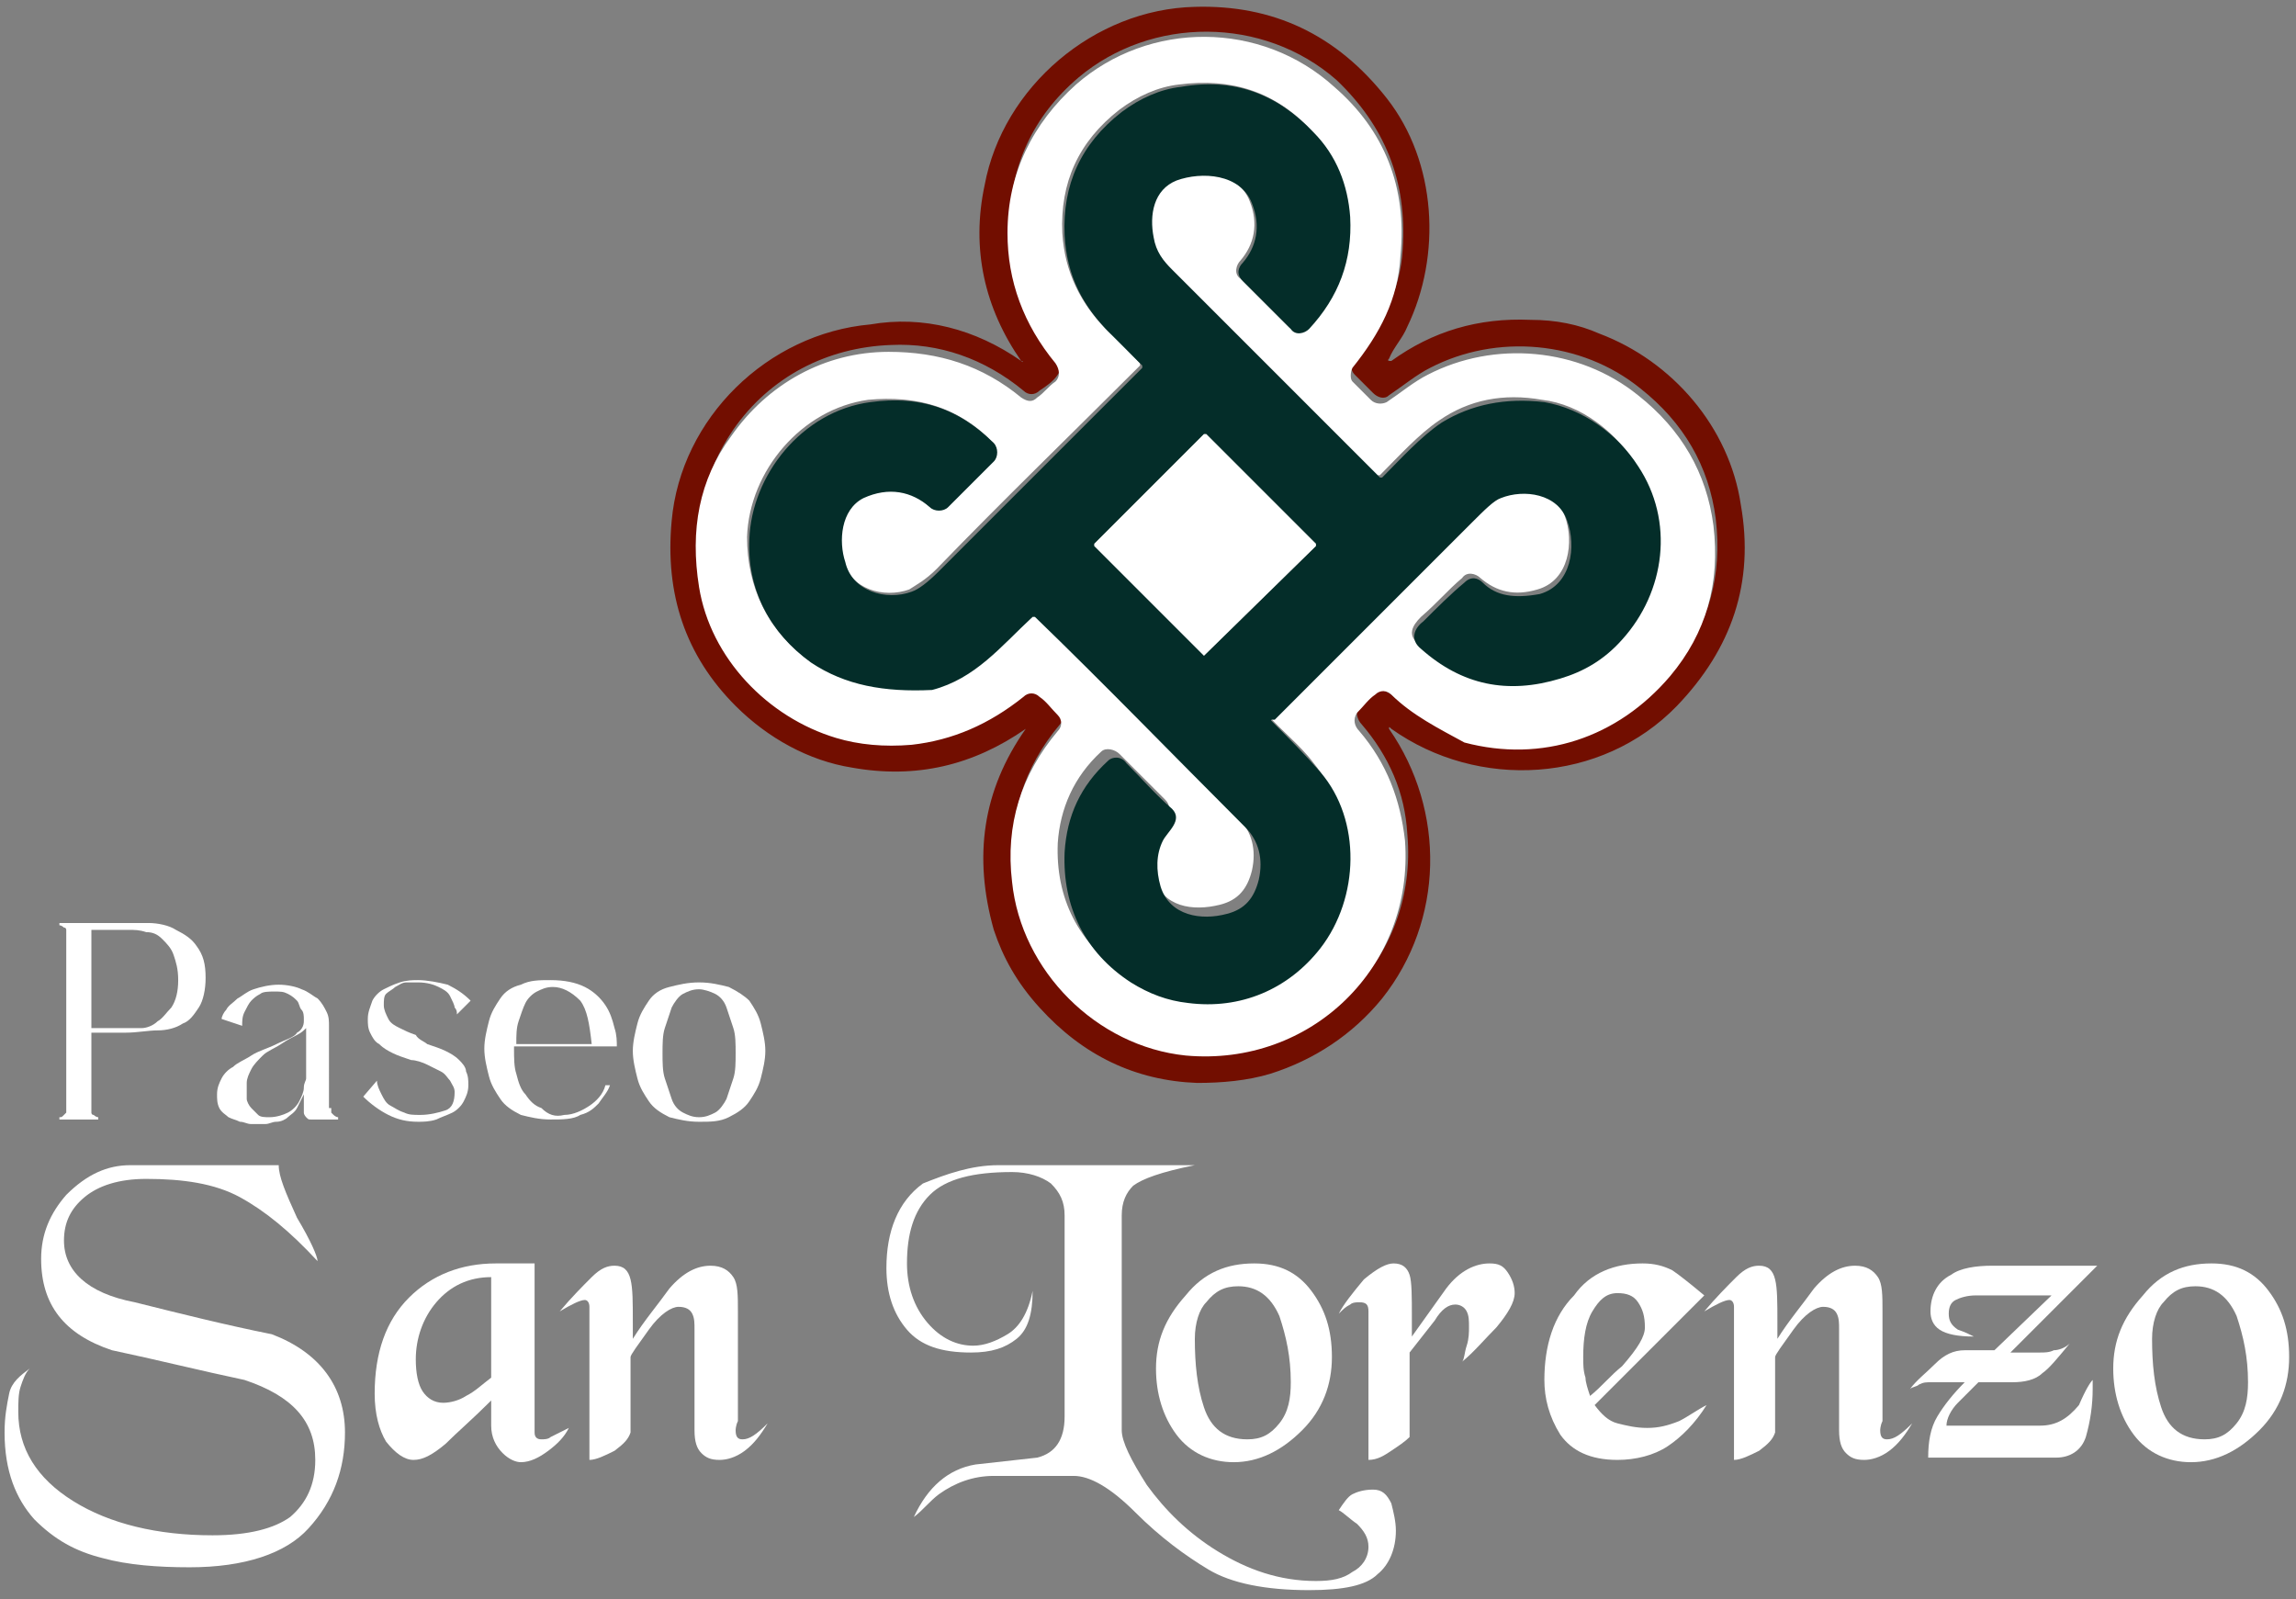
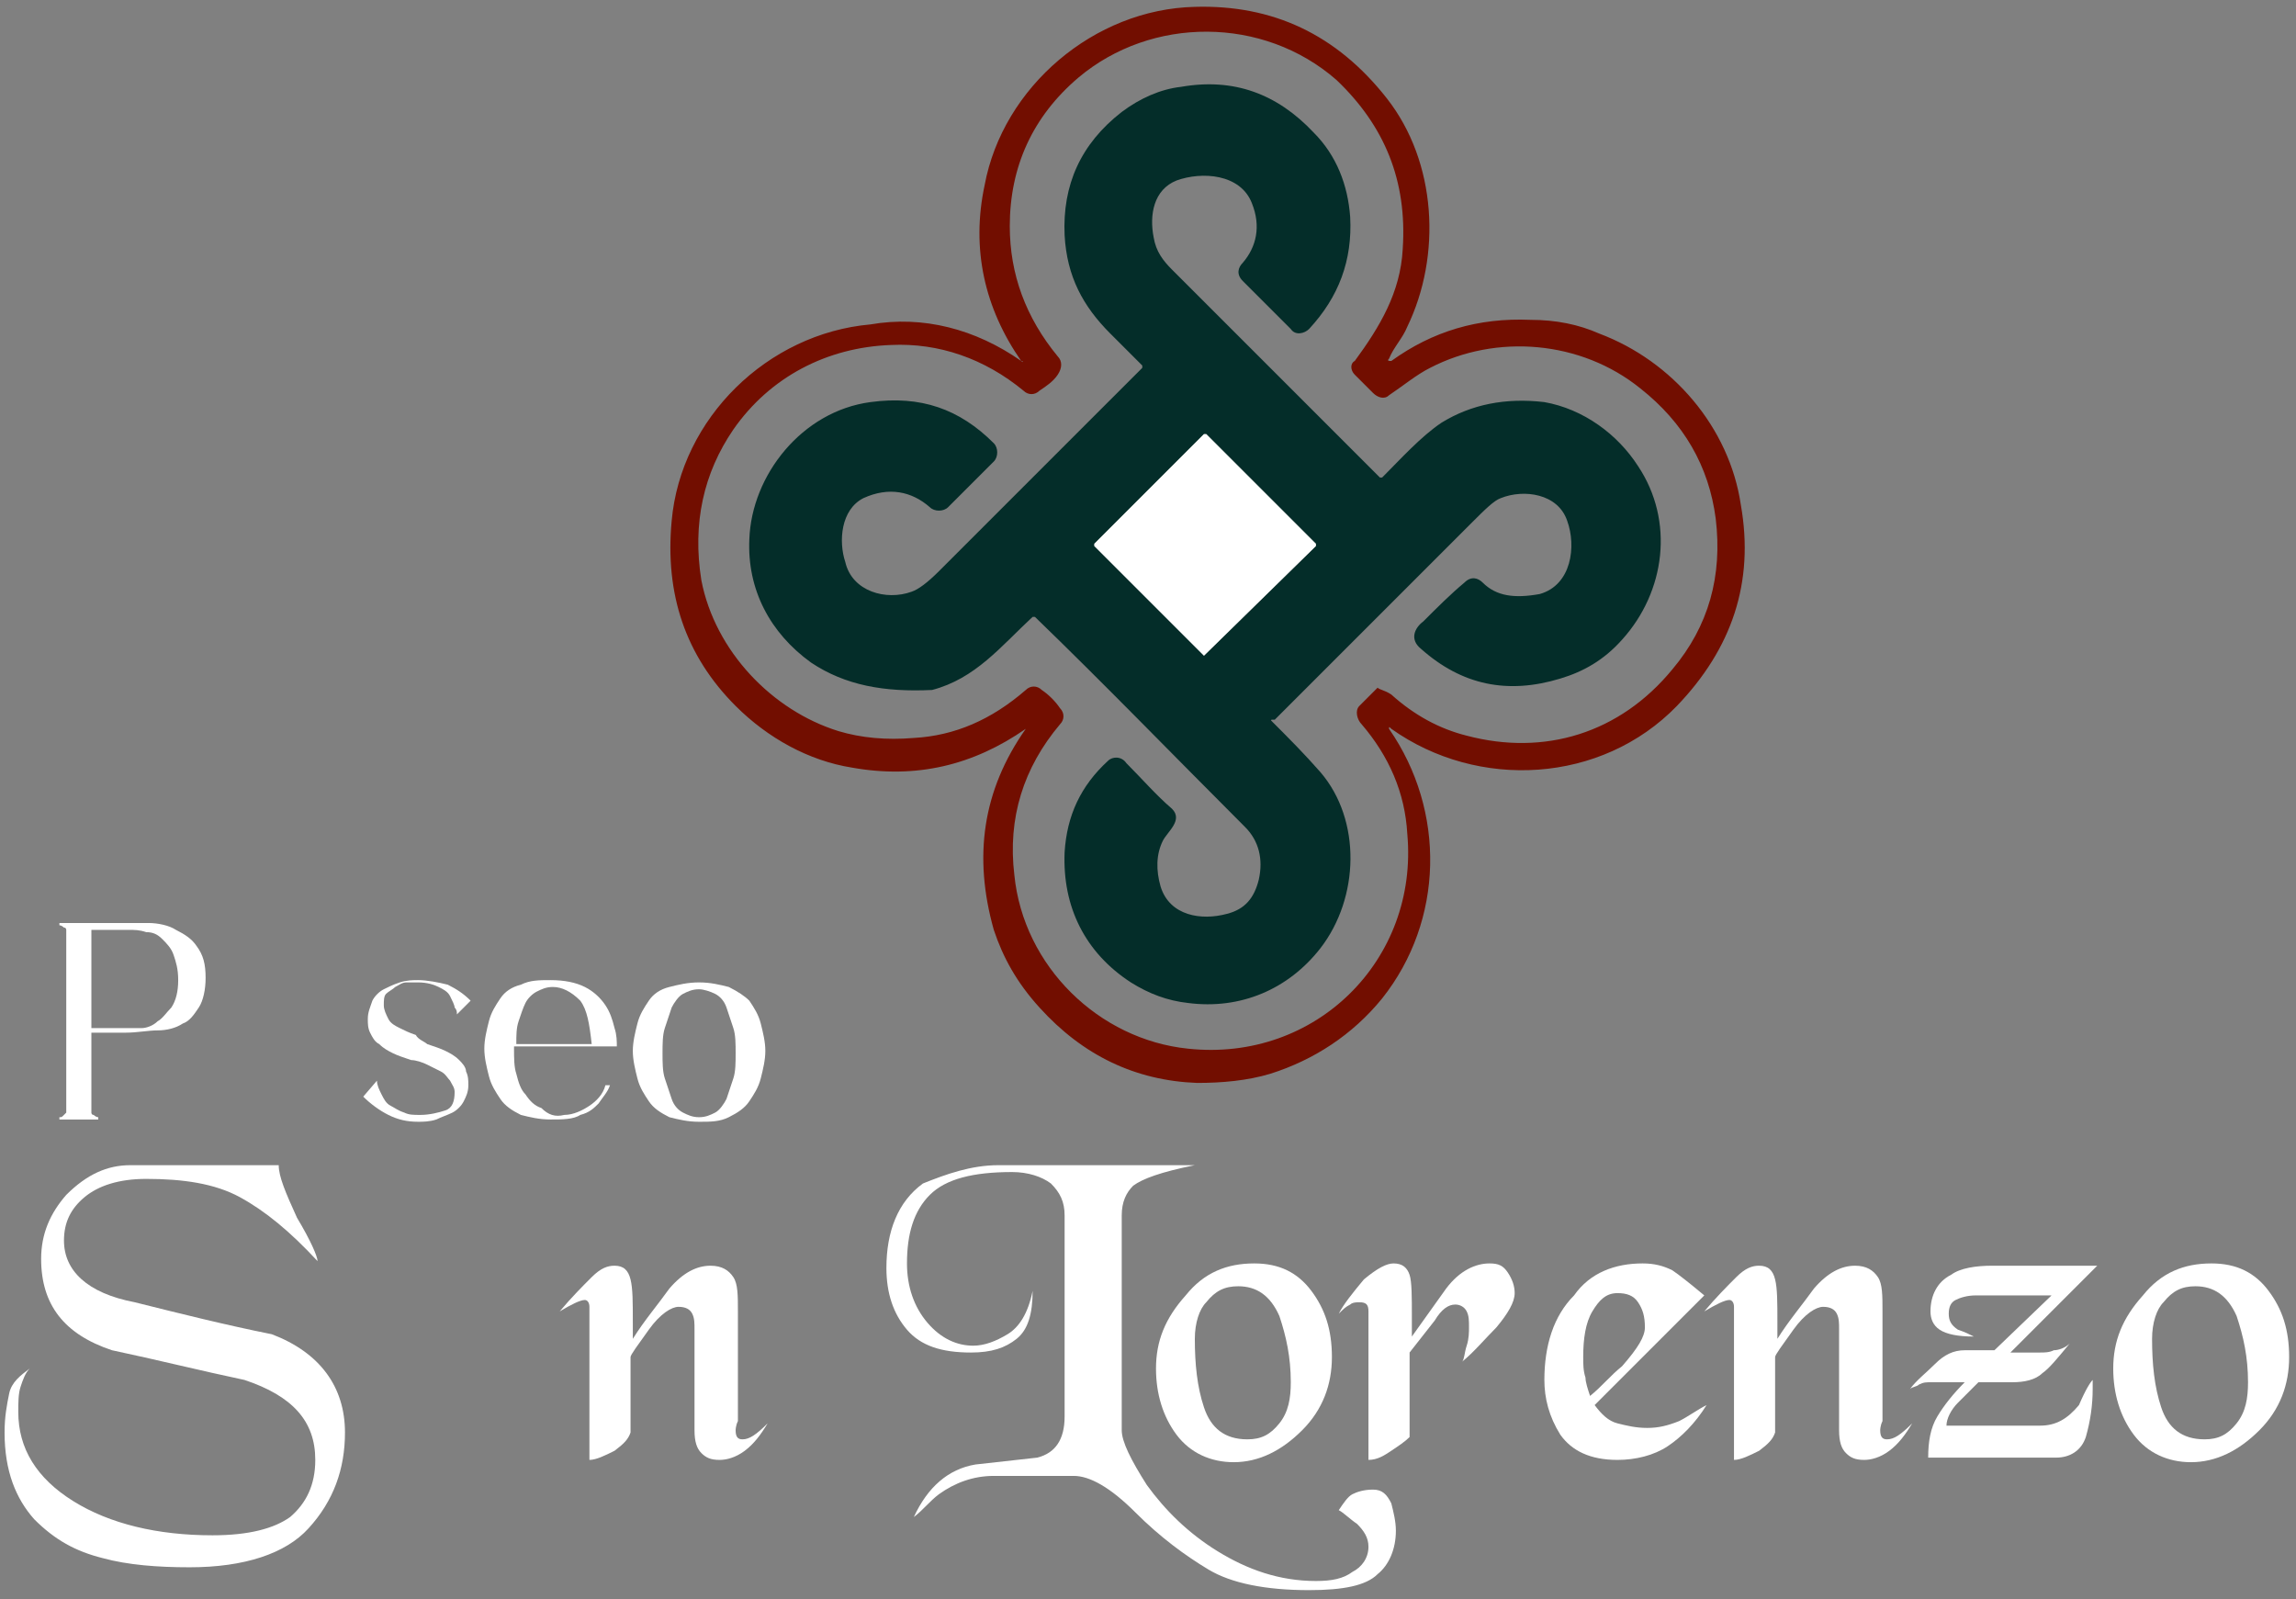
<svg xmlns="http://www.w3.org/2000/svg" version="1.1" id="Layer_1" x="0px" y="0px" viewBox="0 0 100.5 70" style="enable-background:new 0 0 100.5 70;" xml:space="preserve">
  <rect x="0" y="0" width="100.5" height="70" fill="#808080" stroke="none" />
  <style type="text/css">
	.st0{fill:#720E00;}
	.st1{fill:#FFFFFF;}
	.st2{fill:#042D29;}
</style>
  <g>
    <g>
      <path class="st0" d="M44.7,15.8c-1.6-2.3-2.2-4.9-1.6-7.7c0.8-4.3,4.8-7.7,9.2-7.8c3.4-0.1,6.2,1.2,8.4,4c2.2,2.8,2.4,6.9,0.9,10    c-0.2,0.5-0.6,0.9-0.8,1.4c-0.1,0.1,0,0.1,0.1,0.1c1.8-1.3,3.8-1.9,6.1-1.8c1.1,0,2.1,0.2,3,0.6c3.2,1.2,5.7,4.1,6.2,7.5    c0.6,3.4-0.4,6.3-2.8,8.8c-3.3,3.4-8.7,3.7-12.5,1c-0.1-0.1-0.1-0.1-0.1,0c2.5,3.6,2.4,8.4-0.3,11.8c-1.3,1.6-3,2.7-4.9,3.3    c-1,0.3-2.1,0.4-3.2,0.4c-2.7-0.1-5-1.2-6.9-3.3c-1-1.1-1.6-2.2-2-3.4c-0.9-3.2-0.5-6.1,1.4-8.8c0,0,0,0,0,0    c-2.3,1.6-4.8,2.2-7.6,1.7c-1.9-0.3-3.7-1.3-5.1-2.7c-2.2-2.2-3.1-4.9-2.8-8.1c0.4-4.5,4.2-8.2,8.7-8.6    C40.4,13.8,42.7,14.4,44.7,15.8C44.8,15.9,44.8,15.8,44.7,15.8z M60.9,30.4c1,0.9,2.1,1.5,3.3,1.8c3.4,0.9,6.7-0.1,9-2.9    c1.6-1.9,2.2-4.1,1.9-6.6c-0.3-2.3-1.4-4.2-3.3-5.7c-2.6-2.1-6.3-2.4-9.2-0.9c-0.6,0.3-1.2,0.8-1.8,1.2c-0.2,0.2-0.5,0.1-0.7-0.1    l-0.8-0.8c-0.2-0.2-0.2-0.5,0-0.6c1.1-1.5,2-3,2.1-4.9c0.2-3-0.8-5.4-2.9-7.4c-3.2-2.8-8.1-2.8-11.3-0.1c-2,1.7-3,3.9-3,6.5    c0,2.1,0.7,4,2.1,5.7c0.2,0.2,0.2,0.5,0,0.8c-0.2,0.3-0.5,0.5-0.8,0.7c-0.2,0.2-0.5,0.2-0.7,0c-1.7-1.4-3.7-2.1-5.8-2    c-2.8,0.1-5.3,1.4-6.9,3.7c-1.3,1.9-1.8,4.1-1.4,6.6c0.6,3.1,3.1,5.7,6,6.6c1,0.3,2.1,0.4,3.3,0.3c1.8-0.1,3.4-0.8,4.9-2.1    c0.2-0.2,0.5-0.2,0.7,0c0.3,0.2,0.6,0.5,0.8,0.8c0.2,0.2,0.2,0.5,0,0.7c-1.6,1.9-2.3,4.1-2,6.6c0.4,4,3.7,7.2,7.6,7.6    c5.6,0.6,10.1-3.9,9.6-9.4c-0.1-1.8-0.8-3.4-2-4.8c-0.2-0.2-0.3-0.6-0.1-0.8c0.3-0.3,0.5-0.5,0.8-0.8    C60.4,30.2,60.6,30.2,60.9,30.4z" />
-       <path class="st1" d="M60.9,30.4c-0.2-0.2-0.5-0.2-0.7,0c-0.3,0.2-0.5,0.5-0.8,0.8c-0.2,0.3-0.1,0.6,0.1,0.8c1.2,1.4,1.8,3,2,4.8    c0.4,5.5-4.1,9.9-9.6,9.4c-3.9-0.4-7.2-3.7-7.6-7.6c-0.3-2.5,0.4-4.7,2-6.6c0.2-0.2,0.2-0.5,0-0.7c-0.3-0.3-0.5-0.6-0.8-0.8    c-0.2-0.2-0.5-0.2-0.7,0c-1.5,1.2-3.1,1.9-4.9,2.1c-1.2,0.1-2.3,0-3.3-0.3c-3-0.9-5.5-3.5-6-6.6c-0.4-2.5,0-4.7,1.4-6.6    c1.6-2.3,4.1-3.7,6.9-3.7c2.2,0,4.1,0.6,5.8,2c0.3,0.2,0.5,0.2,0.7,0c0.3-0.2,0.5-0.5,0.8-0.7c0.2-0.2,0.2-0.5,0-0.8    c-1.4-1.7-2.1-3.6-2.1-5.7c0-2.6,1.1-4.8,3-6.5c3.2-2.8,8.1-2.8,11.3,0.1c2.2,1.9,3.2,4.4,2.9,7.4c-0.1,1.9-0.9,3.4-2.1,4.9    c-0.1,0.2-0.1,0.5,0,0.6l0.8,0.8c0.2,0.2,0.5,0.2,0.7,0.1c0.6-0.4,1.2-0.9,1.8-1.2c2.9-1.5,6.6-1.2,9.2,0.9c1.9,1.5,3,3.4,3.3,5.7    c0.3,2.5-0.3,4.7-1.9,6.6c-2.3,2.7-5.6,3.8-9,2.9C63,31.9,61.8,31.3,60.9,30.4z M55.7,31.4c2.8-2.8,5.7-5.7,8.6-8.7    c0.6-0.6,1.1-1,1.3-1.1c1-0.4,2.5-0.1,2.9,1c0.4,1.1,0.2,2.8-1.2,3.2c-1,0.3-1.8,0.1-2.5-0.5c-0.2-0.2-0.6-0.3-0.8,0    c-0.6,0.5-1.1,1.1-1.8,1.7c-0.4,0.4-0.6,0.8-0.1,1.2c1.8,1.5,3.8,2,6.1,1.4c1-0.3,2-0.8,2.7-1.7c1.9-2.1,2.3-5.2,0.7-7.6    c-0.9-1.4-2.4-2.6-4.1-2.8c-1.7-0.3-3.2,0-4.5,0.9c-0.9,0.6-1.8,1.6-2.6,2.4c0,0-0.1,0-0.1,0c-3.1-3.1-6.1-6.1-9.1-9.1    c-0.4-0.4-0.7-0.8-0.8-1.4c-0.1-1,0.1-2.1,1-2.5c1.1-0.4,2.8-0.3,3.3,1c0.4,1,0.2,1.9-0.4,2.6c-0.2,0.2-0.3,0.6,0,0.8    c0.7,0.7,1.4,1.4,2.1,2.1c0.2,0.2,0.6,0.2,0.8,0c1.3-1.4,1.9-3,1.8-4.9c-0.1-1.4-0.6-2.7-1.6-3.7c-1.6-1.7-3.5-2.3-5.8-2    c-0.9,0.1-1.8,0.5-2.6,1.1c-1.8,1.4-2.6,3.2-2.5,5.4c0.1,1.7,0.8,3.1,2,4.3c0.5,0.4,0.9,0.9,1.4,1.4c0,0,0,0.1,0,0.1    c-3,3-6,5.9-8.9,8.9c-0.5,0.5-0.9,0.7-1.2,0.9c-1.1,0.4-2.6,0-2.9-1.3c-0.2-0.9-0.1-2.4,0.8-2.8c1.1-0.5,2.1-0.4,2.9,0.4    c0.2,0.2,0.6,0.2,0.8,0c0.7-0.6,1.3-1.3,2-2c0.2-0.2,0.3-0.6,0-0.8c-1.5-1.5-3.3-2-5.4-1.8c-2.9,0.4-5.2,3.1-5.3,6    c0,2.2,0.9,4.1,2.7,5.4c1.5,1,3.2,1.3,5.1,0.9c1.9-0.4,3-1.8,4.4-3.2c0,0,0.1,0,0.1,0c2.9,2.9,6,6,9.2,9.2    c0.6,0.6,0.8,1.4,0.6,2.3c-0.2,0.8-0.6,1.3-1.4,1.5c-1.2,0.3-2.5,0.1-2.9-1.2c-0.2-0.7-0.2-1.4,0.1-2c0.2-0.4,0.9-0.9,0.4-1.4    c-0.6-0.6-1.3-1.3-2-2c-0.2-0.2-0.6-0.3-0.8-0.1c-1.2,1.1-1.8,2.5-1.9,4c-0.1,2.4,0.9,4.4,2.9,5.7c0.7,0.5,1.6,0.8,2.5,0.9    c2.3,0.3,4.4-0.6,5.8-2.4c1.7-2.2,1.8-5.5,0-7.7c-0.6-0.8-1.4-1.4-2.1-2.2C55.6,31.5,55.6,31.5,55.7,31.4z" />
      <path class="st2" d="M55.7,31.6c0.7,0.7,1.4,1.4,2.1,2.2c1.8,2.1,1.7,5.5,0,7.7c-1.4,1.8-3.5,2.7-5.8,2.4    c-0.9-0.1-1.7-0.4-2.5-0.9c-2-1.3-3-3.3-2.9-5.7c0.1-1.6,0.7-2.9,1.9-4c0.2-0.2,0.6-0.2,0.8,0.1c0.7,0.7,1.3,1.4,2,2    c0.5,0.5-0.2,1-0.4,1.4c-0.3,0.6-0.3,1.3-0.1,2c0.4,1.3,1.8,1.5,2.9,1.2c0.8-0.2,1.2-0.7,1.4-1.5c0.2-0.9,0-1.7-0.6-2.3    c-3.2-3.2-6.2-6.3-9.2-9.2c0,0-0.1,0-0.1,0c-1.4,1.3-2.5,2.7-4.4,3.2C38.7,30.3,37,30,35.5,29c-1.8-1.3-2.8-3.2-2.7-5.4    c0.1-2.8,2.3-5.6,5.3-6c2.2-0.3,3.9,0.3,5.4,1.8c0.2,0.2,0.2,0.6,0,0.8c-0.7,0.7-1.3,1.3-2,2c-0.2,0.2-0.6,0.2-0.8,0    c-0.8-0.7-1.8-0.9-2.9-0.4c-1,0.5-1.1,1.9-0.8,2.8c0.3,1.3,1.8,1.7,2.9,1.3c0.3-0.1,0.7-0.4,1.2-0.9c2.9-2.9,5.9-5.9,8.9-8.9    c0,0,0-0.1,0-0.1c-0.5-0.5-0.9-0.9-1.4-1.4c-1.2-1.2-1.9-2.5-2-4.3c-0.1-2.2,0.7-4,2.5-5.4c0.8-0.6,1.7-1,2.6-1.1    c2.3-0.4,4.2,0.3,5.8,2c1,1,1.5,2.3,1.6,3.7c0.1,1.9-0.5,3.5-1.8,4.9c-0.2,0.2-0.6,0.3-0.8,0c-0.7-0.7-1.4-1.4-2.1-2.1    c-0.3-0.3-0.2-0.6,0-0.8c0.6-0.7,0.8-1.6,0.4-2.6c-0.5-1.3-2.2-1.4-3.3-1c-1,0.4-1.2,1.5-1,2.5c0.1,0.6,0.4,1,0.8,1.4    c3,3,6,6,9.1,9.1c0,0,0.1,0,0.1,0c0.8-0.8,1.7-1.8,2.6-2.4c1.3-0.8,2.8-1.1,4.5-0.9c1.7,0.3,3.2,1.4,4.1,2.8    c1.6,2.4,1.2,5.5-0.7,7.6c-0.8,0.9-1.7,1.4-2.7,1.7C66,30.4,64,30,62.2,28.4c-0.5-0.4-0.3-0.9,0.1-1.2c0.6-0.6,1.2-1.2,1.8-1.7    c0.3-0.3,0.6-0.2,0.8,0c0.6,0.6,1.4,0.7,2.5,0.5c1.4-0.4,1.6-2.1,1.2-3.2c-0.4-1.2-1.9-1.4-2.9-1c-0.3,0.1-0.7,0.5-1.3,1.1    c-2.9,2.9-5.8,5.8-8.6,8.6C55.6,31.5,55.6,31.5,55.7,31.6z M52.7,28.7C52.7,28.7,52.8,28.7,52.7,28.7L52.7,28.7l4.9-4.8    c0,0,0-0.1,0-0.1l0,0L52.8,19c0,0-0.1,0-0.1,0l-4.8,4.8c0,0,0,0.1,0,0.1L52.7,28.7z" />
      <path class="st1" d="M52.7,28.7l-4.8-4.8c0,0,0-0.1,0-0.1l4.8-4.8c0,0,0.1,0,0.1,0l4.8,4.8c0,0,0,0.1,0,0.1l0,0L52.7,28.7    C52.8,28.7,52.7,28.7,52.7,28.7L52.7,28.7z" />
    </g>
    <g>
      <g>
        <path class="st1" d="M5.1,40.4c0.5,0,1,0,1.4,0s0.9,0.1,1.2,0.3c0.4,0.2,0.7,0.4,0.9,0.7C8.9,41.8,9,42.2,9,42.8     c0,0.5-0.1,1-0.3,1.3c-0.2,0.3-0.4,0.6-0.7,0.7c-0.3,0.2-0.7,0.3-1.1,0.3c-0.4,0-0.9,0.1-1.4,0.1H4l0,3.3c0,0.1,0,0.1,0,0.2     c0,0,0,0.1,0.1,0.1c0,0,0.1,0.1,0.2,0.1V49H2.6v-0.1c0.1,0,0.1,0,0.2-0.1c0,0,0.1-0.1,0.1-0.1c0,0,0-0.1,0-0.2v-7.6     c0-0.1,0-0.1,0-0.2c0,0,0-0.1-0.1-0.1c0,0-0.1-0.1-0.2-0.1v-0.1H5.1z M5.7,45c0.1,0,0.3,0,0.5,0c0.2,0,0.5-0.1,0.7-0.3     c0.2-0.1,0.4-0.4,0.6-0.6c0.2-0.3,0.3-0.7,0.3-1.2c0-0.5-0.1-0.8-0.2-1.1c-0.1-0.3-0.3-0.5-0.5-0.7c-0.2-0.2-0.4-0.3-0.7-0.3     c-0.3-0.1-0.5-0.1-0.8-0.1H4V45H5.7z" />
-         <path class="st1" d="M14.5,48.5c0,0.1,0,0.1,0,0.2c0,0,0.1,0.1,0.1,0.1c0,0,0.1,0.1,0.2,0.1V49h-1.2c-0.1,0-0.1,0-0.2-0.1     c0,0-0.1-0.1-0.1-0.2v-0.8c-0.1,0.2-0.2,0.4-0.3,0.6c-0.1,0.2-0.3,0.3-0.4,0.4c-0.1,0.1-0.3,0.2-0.5,0.2c-0.2,0-0.3,0.1-0.5,0.1     c0,0-0.1,0-0.2,0s-0.2,0-0.4,0c-0.2,0-0.3-0.1-0.5-0.1c-0.2-0.1-0.3-0.1-0.5-0.2c-0.1-0.1-0.3-0.2-0.4-0.4     c-0.1-0.2-0.1-0.4-0.1-0.6c0-0.3,0.1-0.5,0.2-0.7c0.1-0.2,0.3-0.4,0.5-0.5c0.2-0.2,0.5-0.3,0.8-0.5c0.3-0.2,0.7-0.3,1.1-0.5     c0.4-0.2,0.8-0.3,0.9-0.5c0.2-0.1,0.3-0.3,0.3-0.5v-0.1c0-0.1,0-0.3-0.1-0.4s-0.1-0.3-0.2-0.4c-0.1-0.1-0.2-0.2-0.4-0.3     c-0.2-0.1-0.3-0.1-0.6-0.1c-0.2,0-0.5,0-0.6,0.1c-0.2,0.1-0.3,0.2-0.4,0.3c-0.1,0.1-0.2,0.3-0.3,0.5c-0.1,0.2-0.1,0.4-0.1,0.6     l-0.9-0.3c0-0.1,0.1-0.3,0.2-0.4c0.1-0.2,0.3-0.3,0.5-0.5c0.2-0.1,0.4-0.3,0.7-0.4c0.3-0.1,0.7-0.2,1.1-0.2c0.4,0,0.8,0.1,1,0.2     c0.3,0.1,0.5,0.3,0.7,0.4c0.2,0.2,0.3,0.4,0.4,0.6c0.1,0.2,0.1,0.4,0.1,0.6V48.5z M13.4,45c-0.1,0.1-0.2,0.2-0.4,0.3     c-0.2,0.1-0.4,0.2-0.7,0.4c-0.3,0.2-0.6,0.3-0.8,0.5c-0.2,0.2-0.4,0.4-0.5,0.6c-0.1,0.2-0.2,0.4-0.2,0.6c0,0.2,0,0.3,0,0.4     c0,0.1,0,0.2,0,0.3c0,0.1,0.1,0.3,0.2,0.4c0.1,0.1,0.2,0.2,0.3,0.3s0.3,0.1,0.5,0.1c0.3,0,0.6-0.1,0.8-0.2     c0.2-0.1,0.4-0.3,0.5-0.5c0.1-0.2,0.2-0.4,0.2-0.6c0-0.2,0.1-0.3,0.1-0.4V45z" />
        <path class="st1" d="M18.7,45.7c0.3,0.1,0.6,0.2,0.8,0.3c0.2,0.1,0.4,0.2,0.6,0.4c0.1,0.1,0.3,0.3,0.3,0.5     c0.1,0.2,0.1,0.4,0.1,0.6c0,0.3-0.1,0.5-0.2,0.7c-0.1,0.2-0.3,0.4-0.5,0.5c-0.2,0.1-0.5,0.2-0.7,0.3c-0.3,0.1-0.6,0.1-0.8,0.1     c-0.5,0-0.9-0.1-1.3-0.3c-0.4-0.2-0.8-0.5-1.1-0.8l0.6-0.7c0,0.2,0.1,0.4,0.2,0.6c0.1,0.2,0.2,0.4,0.4,0.5     c0.2,0.1,0.3,0.2,0.6,0.3c0.2,0.1,0.4,0.1,0.7,0.1c0.4,0,0.8-0.1,1.1-0.2c0.3-0.1,0.4-0.4,0.4-0.8c0-0.2-0.1-0.3-0.2-0.5     c-0.1-0.1-0.2-0.3-0.4-0.4c-0.2-0.1-0.4-0.2-0.6-0.3c-0.2-0.1-0.5-0.2-0.7-0.2c-0.3-0.1-0.6-0.2-0.8-0.3     c-0.2-0.1-0.4-0.2-0.6-0.4c-0.2-0.1-0.3-0.3-0.4-0.5c-0.1-0.2-0.1-0.4-0.1-0.6c0-0.3,0.1-0.5,0.2-0.8c0.1-0.2,0.3-0.4,0.5-0.5     c0.2-0.1,0.4-0.2,0.7-0.3c0.3-0.1,0.6-0.1,0.8-0.1c0.4,0,0.9,0.1,1.3,0.2c0.4,0.2,0.7,0.4,1,0.7l-0.6,0.6c0-0.1,0-0.2-0.1-0.3     c0-0.1-0.1-0.3-0.2-0.5c-0.1-0.2-0.3-0.3-0.5-0.4c-0.2-0.1-0.5-0.2-0.9-0.2c-0.1,0-0.3,0-0.5,0c-0.2,0-0.3,0.1-0.5,0.2     c-0.1,0.1-0.3,0.2-0.4,0.3c-0.1,0.1-0.1,0.3-0.1,0.5c0,0.2,0.1,0.4,0.2,0.6c0.1,0.2,0.3,0.3,0.5,0.4c0.2,0.1,0.4,0.2,0.7,0.3     C18.3,45.5,18.6,45.6,18.7,45.7z" />
        <path class="st1" d="M24.7,48.8c0.4,0,0.8-0.2,1.1-0.4c0.3-0.2,0.6-0.5,0.7-0.9l0.2,0c-0.1,0.3-0.3,0.5-0.5,0.8     c-0.2,0.2-0.4,0.4-0.8,0.5c-0.3,0.2-0.8,0.2-1.3,0.2c-0.5,0-0.9-0.1-1.3-0.2c-0.4-0.2-0.7-0.4-0.9-0.7c-0.2-0.3-0.4-0.6-0.5-1     c-0.1-0.4-0.2-0.8-0.2-1.2c0-0.4,0.1-0.8,0.2-1.2c0.1-0.4,0.3-0.7,0.5-1c0.2-0.3,0.5-0.5,0.9-0.6c0.4-0.2,0.8-0.2,1.3-0.2     c0.6,0,1.1,0.1,1.5,0.3c0.4,0.2,0.7,0.5,0.9,0.8c0.2,0.3,0.3,0.6,0.4,1c0.1,0.3,0.1,0.6,0.1,0.8h-4.5v0.1c0,0.4,0,0.8,0.1,1.1     c0.1,0.4,0.2,0.7,0.4,0.9c0.2,0.3,0.4,0.5,0.7,0.6C24,48.8,24.3,48.9,24.7,48.8z M24.2,43.2c-0.3,0-0.5,0.1-0.7,0.2     c-0.2,0.1-0.4,0.3-0.5,0.5c-0.1,0.2-0.2,0.5-0.3,0.8c-0.1,0.3-0.1,0.6-0.1,1h3.3v0c-0.1-0.9-0.2-1.5-0.5-1.9     C25,43.4,24.6,43.2,24.2,43.2z" />
        <path class="st1" d="M30.6,43c0.5,0,0.9,0.1,1.3,0.2c0.4,0.2,0.7,0.4,0.9,0.6c0.2,0.3,0.4,0.6,0.5,1c0.1,0.4,0.2,0.8,0.2,1.2     c0,0.4-0.1,0.8-0.2,1.2c-0.1,0.4-0.3,0.7-0.5,1c-0.2,0.3-0.5,0.5-0.9,0.7c-0.4,0.2-0.8,0.2-1.3,0.2c-0.5,0-0.9-0.1-1.3-0.2     c-0.4-0.2-0.7-0.4-0.9-0.7c-0.2-0.3-0.4-0.6-0.5-1c-0.1-0.4-0.2-0.8-0.2-1.2c0-0.4,0.1-0.8,0.2-1.2c0.1-0.4,0.3-0.7,0.5-1     c0.2-0.3,0.5-0.5,0.9-0.6C29.7,43.1,30.1,43,30.6,43z M30.6,48.9c0.3,0,0.5-0.1,0.7-0.2c0.2-0.1,0.4-0.4,0.5-0.6     c0.1-0.3,0.2-0.6,0.3-0.9c0.1-0.3,0.1-0.7,0.1-1.1c0-0.4,0-0.8-0.1-1.1c-0.1-0.3-0.2-0.6-0.3-0.9c-0.1-0.3-0.3-0.5-0.5-0.6     c-0.2-0.1-0.5-0.2-0.7-0.2c-0.3,0-0.5,0.1-0.7,0.2c-0.2,0.1-0.4,0.4-0.5,0.6c-0.1,0.3-0.2,0.6-0.3,0.9C29,45.3,29,45.7,29,46.1     c0,0.4,0,0.8,0.1,1.1c0.1,0.3,0.2,0.6,0.3,0.9c0.1,0.3,0.3,0.5,0.5,0.6C30.1,48.8,30.3,48.9,30.6,48.9z" />
      </g>
    </g>
    <g>
      <g>
        <path class="st1" d="M5.7,51h6.5c0,0.5,0.3,1.2,0.8,2.3c0.6,1,0.9,1.7,0.9,1.9c-1.2-1.3-2.3-2.2-3.4-2.8     c-1.1-0.6-2.5-0.8-4.1-0.8c-1.2,0-2.1,0.3-2.7,0.8c-0.6,0.5-0.9,1.1-0.9,1.9c0,1.3,1,2.3,3.1,2.7c2,0.5,4,1,6,1.4     c2.1,0.8,3.2,2.3,3.2,4.3c0,1.6-0.5,3-1.6,4.2c-1,1.1-2.8,1.7-5.2,1.7c-1.4,0-2.7-0.1-3.8-0.4c-1.2-0.3-2.1-0.8-3-1.7     c-0.8-0.9-1.3-2.1-1.3-3.8c0-0.7,0.1-1.2,0.2-1.7c0.1-0.5,0.5-0.8,0.9-1.1c-0.2,0.2-0.3,0.5-0.4,0.8c-0.1,0.3-0.1,0.7-0.1,1.1     c0,1.6,0.8,2.9,2.4,3.9c1.6,1,3.7,1.5,6.1,1.5c1.6,0,2.7-0.3,3.4-0.8c0.7-0.6,1.1-1.4,1.1-2.5c0-1.7-1-2.8-3.1-3.5     c-1.9-0.4-3.9-0.9-5.8-1.3c-2.1-0.7-3.1-2-3.1-4c0-1.1,0.4-2,1.1-2.8C3.8,51.4,4.7,51,5.7,51z" />
-         <path class="st1" d="M23.4,55.4v7.3c0,0.2,0.1,0.3,0.3,0.3c0.1,0,0.3,0,0.4-0.1c0.2-0.1,0.4-0.2,0.8-0.4c-0.2,0.4-0.5,0.7-0.9,1     c-0.4,0.3-0.8,0.5-1.2,0.5c-0.2,0-0.5-0.1-0.8-0.4c-0.3-0.3-0.5-0.7-0.5-1.2v-1.1c-0.8,0.8-1.5,1.4-2,1.9c-0.6,0.5-1,0.7-1.4,0.7     c-0.4,0-0.8-0.3-1.2-0.8c-0.3-0.5-0.5-1.2-0.5-2.1c0-1.8,0.5-3.2,1.5-4.2c1-1,2.3-1.5,3.8-1.5H23.4z M18.2,59.5     c0,0.6,0.1,1.1,0.3,1.4c0.2,0.3,0.5,0.5,0.9,0.5c0.3,0,0.7-0.1,1-0.3c0.4-0.2,0.7-0.5,1.1-0.8v-4.4c-1,0-1.8,0.4-2.4,1.1     C18.5,57.7,18.2,58.6,18.2,59.5z" />
        <path class="st1" d="M32.2,62.6c0,0.3,0.1,0.4,0.3,0.4c0.3,0,0.6-0.2,1.1-0.7c-0.3,0.5-0.6,0.9-1,1.2c-0.4,0.3-0.8,0.4-1.1,0.4     c-0.4,0-0.6-0.1-0.8-0.3c-0.2-0.2-0.3-0.5-0.3-1v-4.4c0-0.3,0-0.5-0.1-0.7c-0.1-0.2-0.3-0.3-0.6-0.3c-0.3,0-0.8,0.3-1.3,1     c-0.5,0.7-0.8,1.1-0.8,1.2v3.3c-0.1,0.3-0.3,0.5-0.7,0.8c-0.4,0.2-0.8,0.4-1.1,0.4v-6.7c0-0.2-0.1-0.3-0.2-0.3     c-0.2,0-0.6,0.2-1.1,0.5c0.5-0.6,1-1.1,1.4-1.5c0.4-0.4,0.7-0.5,1-0.5c0.4,0,0.6,0.2,0.7,0.6c0.1,0.4,0.1,1,0.1,1.9v0.7     c0.5-0.8,1.1-1.5,1.6-2.2c0.6-0.7,1.2-1,1.8-1c0.5,0,0.8,0.2,1,0.5c0.2,0.3,0.2,0.8,0.2,1.5c0,0.2,0,0.4,0,0.6c0,0.2,0,0.4,0,0.6     c0,0.4,0,0.8,0,1.2c0,0.4,0,0.9,0,1.5c0,0.3,0,0.6,0,0.9C32.2,62.4,32.2,62.6,32.2,62.6z" />
        <path class="st1" d="M43.7,51h8.6c-1.5,0.3-2.3,0.6-2.7,0.9c-0.3,0.3-0.5,0.7-0.5,1.3v9.4c0,0.5,0.4,1.3,1.1,2.4     c0.8,1.1,1.8,2.1,3.1,2.9c1.3,0.8,2.7,1.3,4.3,1.3c0.7,0,1.2-0.1,1.6-0.4c0.4-0.2,0.7-0.6,0.7-1.1c0-0.4-0.2-0.7-0.5-1     c-0.3-0.2-0.6-0.5-0.8-0.6c0.2-0.3,0.4-0.6,0.6-0.7c0.2-0.1,0.5-0.2,0.9-0.2c0.4,0,0.6,0.2,0.8,0.6c0.1,0.4,0.2,0.8,0.2,1.2     c0,0.8-0.3,1.5-0.8,1.9c-0.5,0.5-1.5,0.7-3,0.7c-1.9,0-3.4-0.3-4.4-0.9c-1-0.6-2.1-1.4-3.2-2.5c-1.1-1.1-2-1.6-2.7-1.6h-3.5     c-0.9,0-1.7,0.3-2.4,0.8c-0.4,0.3-0.7,0.7-1.1,1c0.6-1.3,1.5-2.1,2.7-2.3c0.9-0.1,1.8-0.2,2.7-0.3c0.8-0.2,1.2-0.8,1.2-1.8v-8.8     c0-0.6-0.2-1-0.6-1.4c-0.4-0.3-1-0.5-1.7-0.5c-1.7,0-2.9,0.3-3.6,1c-0.7,0.7-1,1.7-1,3c0,1,0.3,1.9,0.9,2.6s1.3,1,2,1     c0.5,0,1-0.2,1.5-0.5c0.5-0.3,0.9-0.9,1.1-1.9c0,1-0.2,1.7-0.7,2.1c-0.5,0.4-1.1,0.6-2,0.6c-1.3,0-2.2-0.3-2.8-1     c-0.6-0.7-0.9-1.6-0.9-2.7c0-1.6,0.5-2.9,1.6-3.7C41.4,51.4,42.5,51,43.7,51z" />
        <path class="st1" d="M54.9,55.3c1.1,0,1.9,0.4,2.5,1.2c0.6,0.8,0.9,1.7,0.9,2.9c0,1.2-0.4,2.3-1.3,3.2c-0.9,0.9-1.9,1.4-3,1.4     c-1,0-1.9-0.4-2.5-1.2c-0.6-0.8-0.9-1.8-0.9-2.9c0-1.2,0.4-2.2,1.3-3.2C52.7,55.7,53.7,55.3,54.9,55.3z M52.3,58.6     c0,1.1,0.1,2.1,0.4,3c0.3,0.9,0.9,1.4,1.9,1.4c0.6,0,1-0.2,1.4-0.7c0.4-0.5,0.5-1.1,0.5-1.8c0-1.1-0.2-2-0.5-2.9     c-0.4-0.9-1-1.3-1.8-1.3c-0.6,0-1,0.2-1.4,0.7C52.5,57.3,52.3,57.9,52.3,58.6z" />
        <path class="st1" d="M61,55.3c0.4,0,0.6,0.2,0.7,0.5c0.1,0.3,0.1,1,0.1,1.8v0.9c0.5-0.7,1-1.4,1.5-2.1c0.6-0.8,1.3-1.1,1.9-1.1     c0.4,0,0.6,0.1,0.8,0.4s0.3,0.6,0.3,0.9c0,0.4-0.3,0.9-0.8,1.5c-0.5,0.5-1,1.1-1.5,1.5c0.1-0.1,0.1-0.4,0.2-0.7     c0.1-0.3,0.1-0.6,0.1-0.8c0-0.3,0-0.5-0.1-0.7c-0.1-0.2-0.3-0.3-0.5-0.3c-0.3,0-0.6,0.2-0.9,0.7c-0.4,0.5-0.7,0.9-1.1,1.4v3.7     c-0.2,0.2-0.5,0.4-0.8,0.6c-0.3,0.2-0.6,0.4-1,0.4v-6.5c0-0.3-0.1-0.4-0.4-0.4c-0.1,0-0.3,0-0.4,0.1c-0.2,0.1-0.3,0.2-0.5,0.4     c0.2-0.4,0.6-0.9,1.1-1.5C60.3,55.5,60.7,55.3,61,55.3z" />
        <path class="st1" d="M71.9,55.3c0.5,0,0.9,0.1,1.3,0.3c0.3,0.2,0.8,0.6,1.4,1.1l-4.8,4.8c0.3,0.4,0.6,0.7,1,0.8     c0.4,0.1,0.8,0.2,1.3,0.2c0.5,0,0.9-0.1,1.4-0.3c0.4-0.2,0.8-0.5,1.2-0.7c-0.5,0.8-1.1,1.4-1.7,1.8c-0.6,0.4-1.4,0.6-2.2,0.6     c-1.2,0-2-0.4-2.5-1.1c-0.5-0.8-0.7-1.6-0.7-2.4c0-1.5,0.4-2.8,1.3-3.7C69.6,55.7,70.7,55.3,71.9,55.3z M69.6,61.1     c0.5-0.4,0.9-0.9,1.4-1.3c0.7-0.8,1-1.3,1-1.7c0-0.5-0.1-0.8-0.3-1.1c-0.2-0.3-0.5-0.4-0.9-0.4c-0.5,0-0.8,0.3-1.1,0.8     c-0.3,0.5-0.4,1.2-0.4,2c0,0.3,0,0.6,0.1,0.9C69.4,60.5,69.5,60.8,69.6,61.1z" />
        <path class="st1" d="M82.3,62.6c0,0.3,0.1,0.4,0.3,0.4c0.3,0,0.6-0.2,1.1-0.7c-0.3,0.5-0.6,0.9-1,1.2c-0.4,0.3-0.8,0.4-1.1,0.4     c-0.4,0-0.6-0.1-0.8-0.3c-0.2-0.2-0.3-0.5-0.3-1v-4.4c0-0.3,0-0.5-0.1-0.7c-0.1-0.2-0.3-0.3-0.6-0.3c-0.3,0-0.8,0.3-1.3,1     c-0.5,0.7-0.8,1.1-0.8,1.2v3.3c-0.1,0.3-0.3,0.5-0.7,0.8c-0.4,0.2-0.8,0.4-1.1,0.4v-6.7c0-0.2-0.1-0.3-0.2-0.3     c-0.2,0-0.6,0.2-1.1,0.5c0.5-0.6,1-1.1,1.4-1.5c0.4-0.4,0.7-0.5,1-0.5c0.4,0,0.6,0.2,0.7,0.6c0.1,0.4,0.1,1,0.1,1.9v0.7     c0.5-0.8,1.1-1.5,1.6-2.2c0.6-0.7,1.2-1,1.8-1c0.5,0,0.8,0.2,1,0.5c0.2,0.3,0.2,0.8,0.2,1.5c0,0.2,0,0.4,0,0.6c0,0.2,0,0.4,0,0.6     c0,0.4,0,0.8,0,1.2c0,0.4,0,0.9,0,1.5c0,0.3,0,0.6,0,0.9C82.3,62.4,82.3,62.6,82.3,62.6z" />
        <path class="st1" d="M87.2,55.4h4.6L88,59.2h1.3c0.2,0,0.4,0,0.6-0.1c0.2,0,0.5-0.1,0.7-0.3c-0.5,0.6-0.9,1.1-1.2,1.3     c-0.3,0.3-0.8,0.4-1.3,0.4h-1.5c-0.3,0.3-0.6,0.6-0.9,0.9c-0.3,0.3-0.5,0.7-0.5,1h4.1c0.7,0,1.2-0.3,1.7-0.9     c0.3-0.7,0.5-1,0.6-1.1c0,0.1,0,0.3,0,0.4c0,0.7-0.1,1.4-0.3,2.1c-0.2,0.6-0.7,0.9-1.3,0.9h-5.6c0-0.7,0.1-1.3,0.4-1.8     c0.3-0.5,0.7-1,1.2-1.5h-1.4c-0.3,0-0.4,0-0.6,0.1c-0.1,0.1-0.3,0.1-0.4,0.2c0.3-0.4,0.7-0.7,1.1-1.1c0.4-0.4,0.8-0.6,1.3-0.6     h1.3l2.5-2.4h-3.3c-0.4,0-0.7,0.1-0.9,0.2c-0.2,0.1-0.3,0.3-0.3,0.6c0,0.3,0.1,0.5,0.4,0.7c0.3,0.1,0.5,0.2,0.7,0.3     c-0.7,0-1.2-0.1-1.5-0.3c-0.3-0.2-0.4-0.5-0.4-0.8c0-0.7,0.3-1.3,0.9-1.6C85.8,55.5,86.5,55.4,87.2,55.4z" />
        <path class="st1" d="M96.8,55.3c1.1,0,1.9,0.4,2.5,1.2c0.6,0.8,0.9,1.7,0.9,2.9c0,1.2-0.4,2.3-1.3,3.2c-0.9,0.9-1.9,1.4-3,1.4     c-1,0-1.9-0.4-2.5-1.2c-0.6-0.8-0.9-1.8-0.9-2.9c0-1.2,0.4-2.2,1.3-3.2C94.6,55.7,95.6,55.3,96.8,55.3z M94.2,58.6     c0,1.1,0.1,2.1,0.4,3c0.3,0.9,0.9,1.4,1.9,1.4c0.6,0,1-0.2,1.4-0.7c0.4-0.5,0.5-1.1,0.5-1.8c0-1.1-0.2-2-0.5-2.9     c-0.4-0.9-1-1.3-1.8-1.3c-0.6,0-1,0.2-1.4,0.7C94.4,57.3,94.2,57.9,94.2,58.6z" />
      </g>
    </g>
  </g>
</svg>